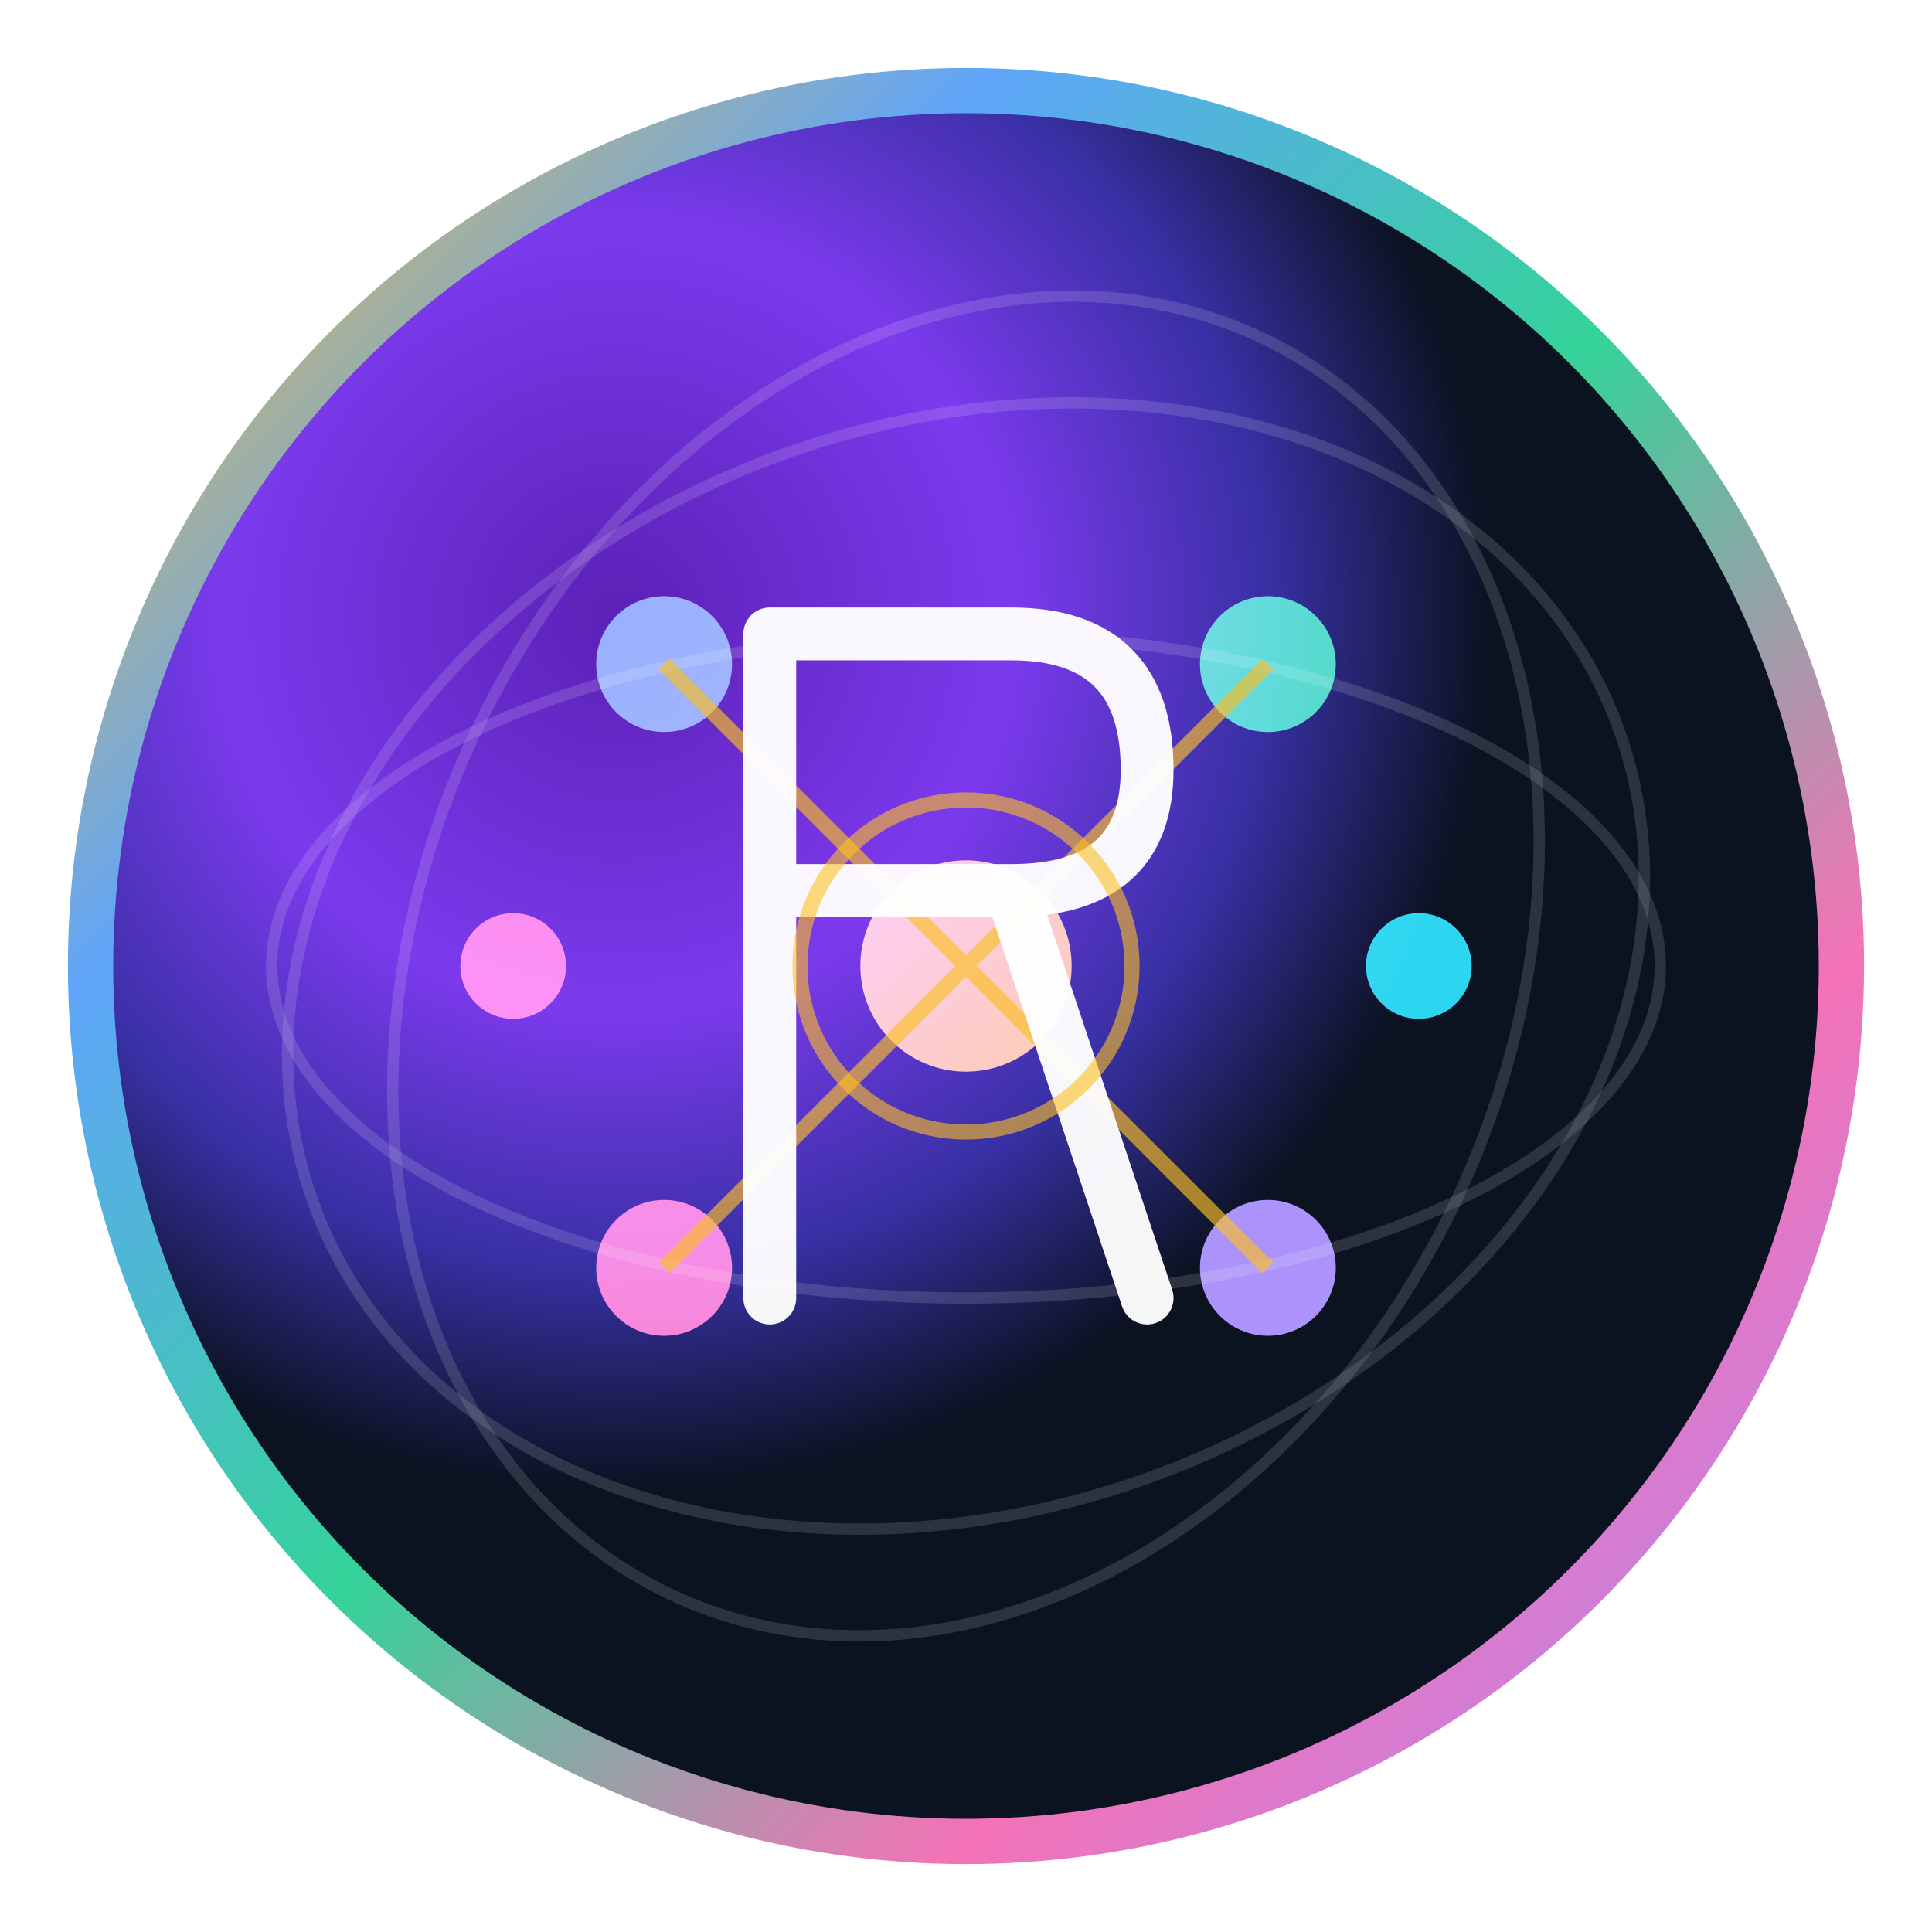
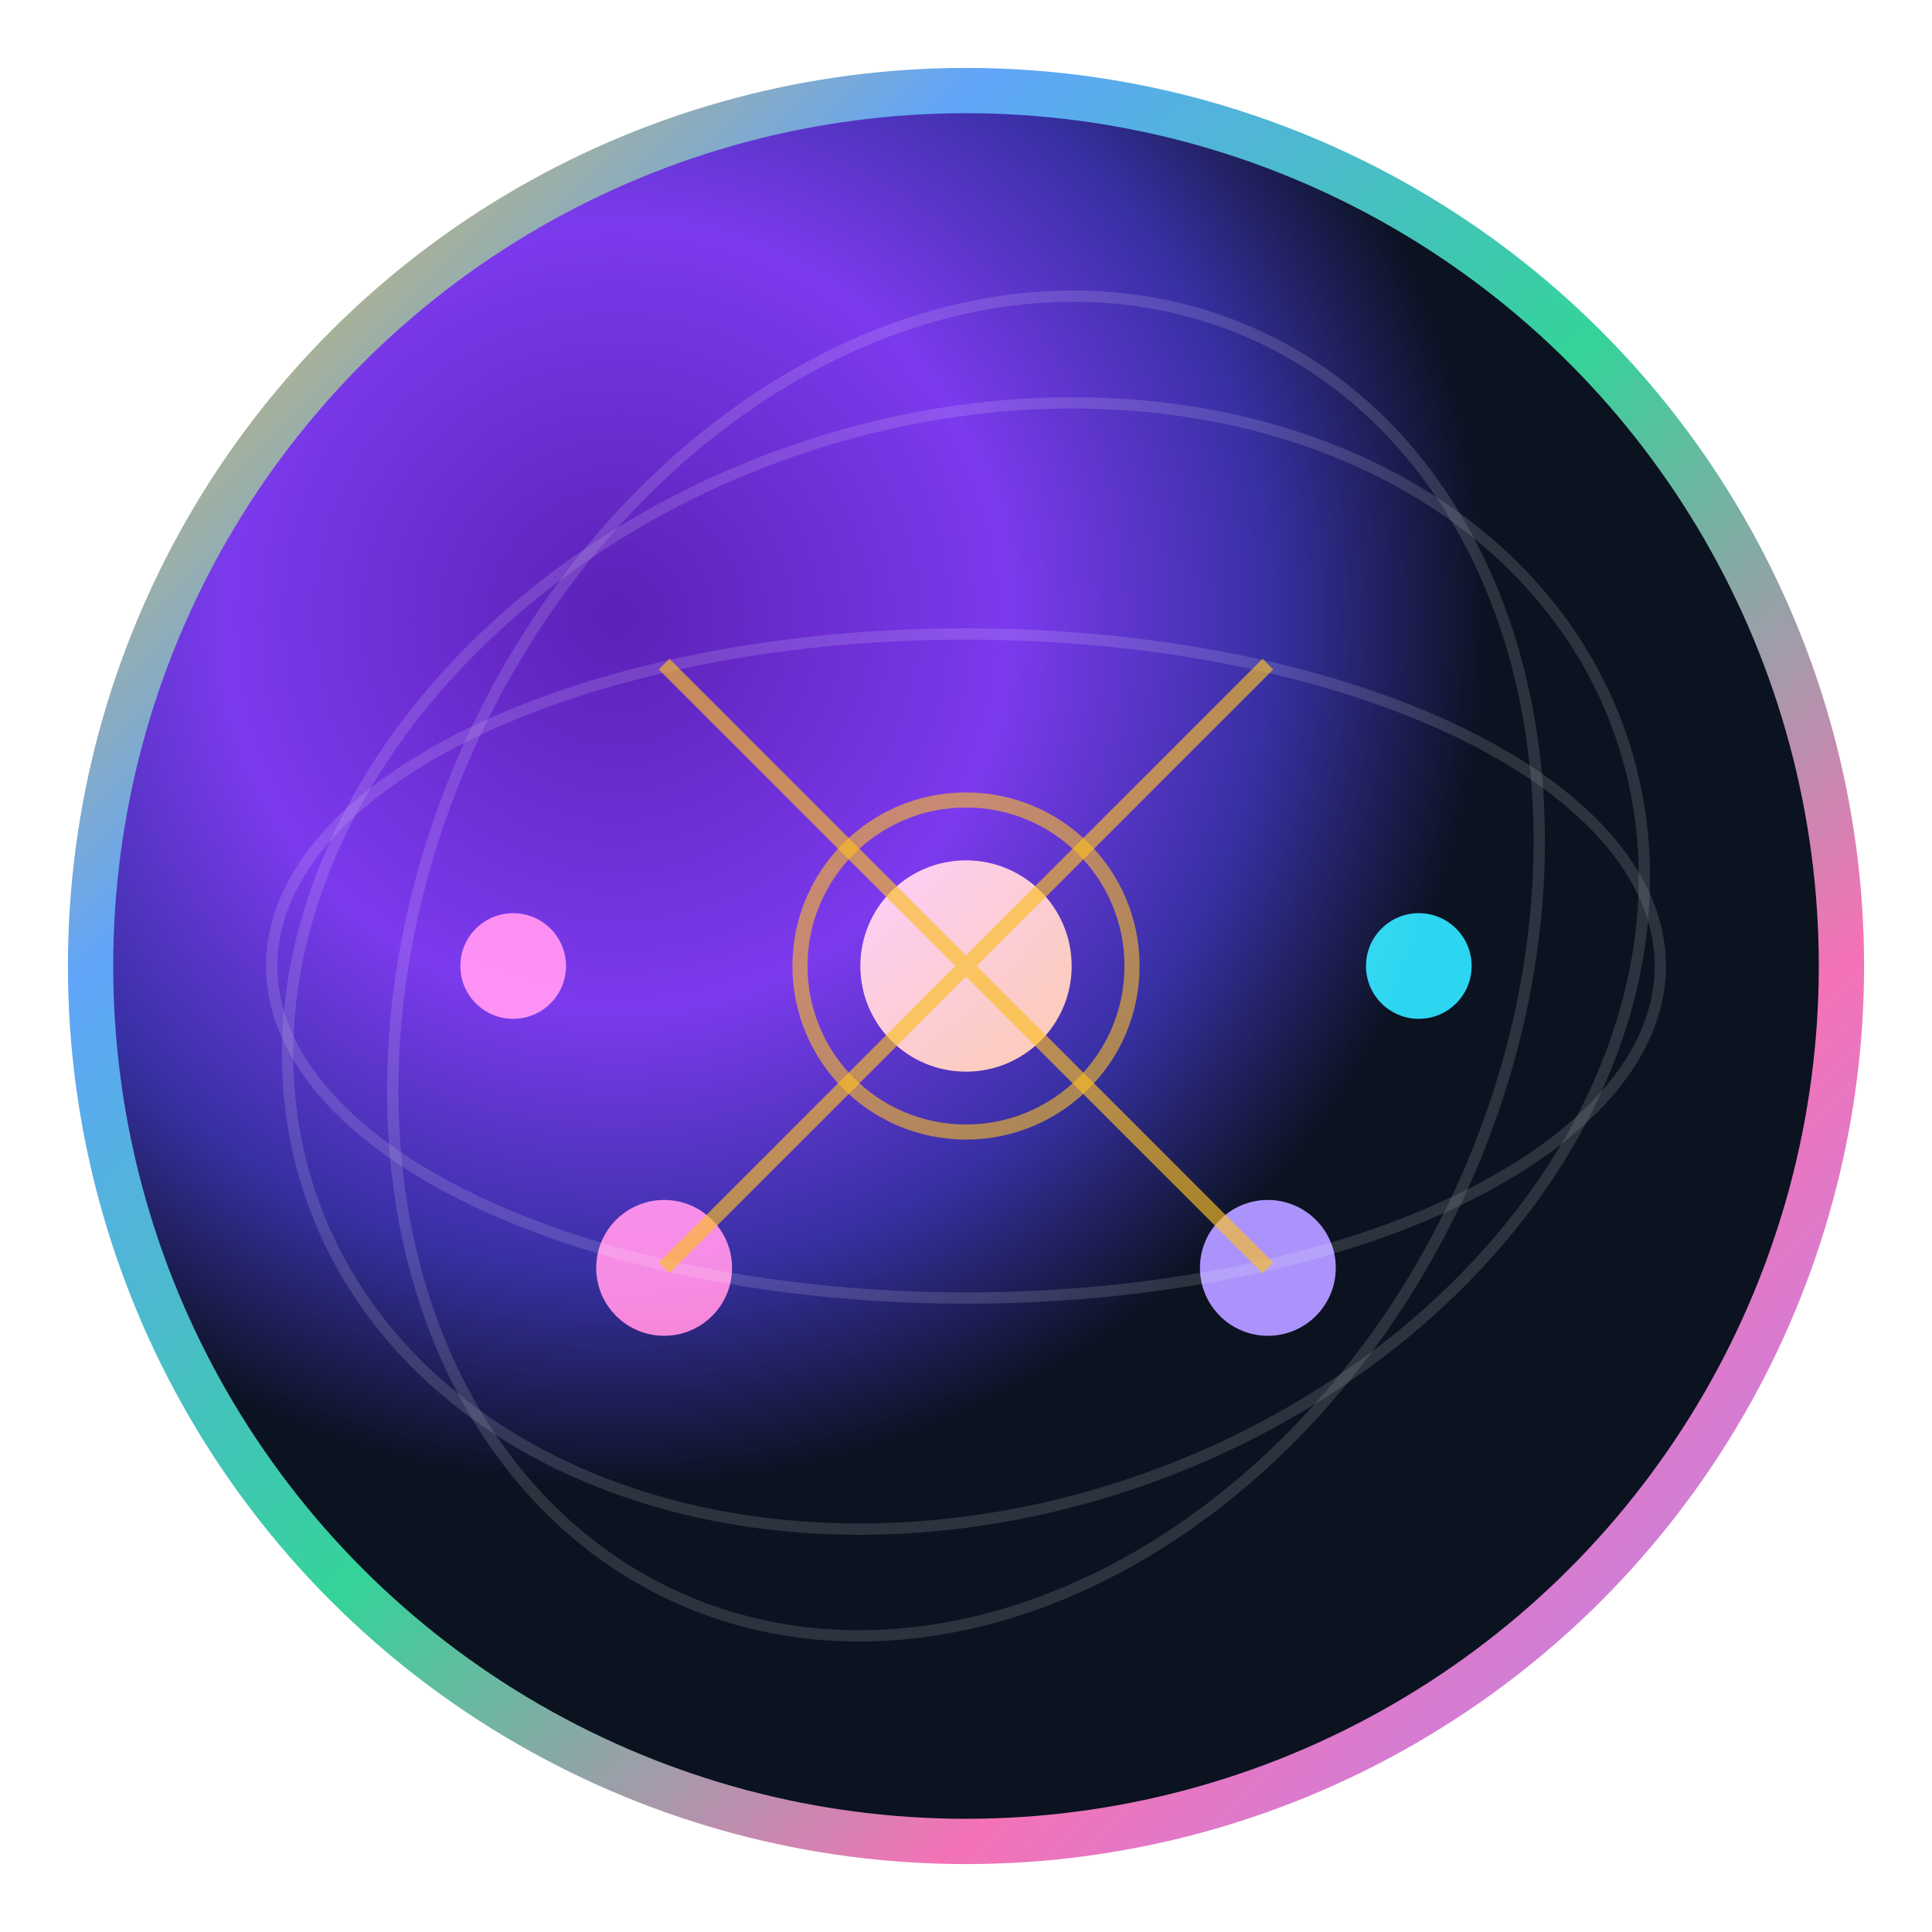
<svg xmlns="http://www.w3.org/2000/svg" width="256" height="256" viewBox="0 0 256 256" fill="none" role="img" aria-labelledby="title desc">
  <title id="title">Riyaan Cosmic AI Logo</title>
  <desc id="desc">A radiant cosmic sphere with network nodes and a stylized letter R, symbolizing orchestrated intelligence.</desc>
  <defs>
    <radialGradient id="bg" cx="0.3" cy="0.3">
      <stop offset="0%" stop-color="#5B21B6" />
      <stop offset="45%" stop-color="#7C3AED" />
      <stop offset="75%" stop-color="#3730A3" />
      <stop offset="100%" stop-color="#0B1220" />
    </radialGradient>
    <linearGradient id="ring" x1="0%" y1="0%" x2="100%" y2="100%">
      <stop offset="0%" stop-color="#FBBF24" />
      <stop offset="25%" stop-color="#60A5FA" />
      <stop offset="50%" stop-color="#34D399" />
      <stop offset="75%" stop-color="#F472B6" />
      <stop offset="100%" stop-color="#A78BFA" />
    </linearGradient>
    <filter id="softGlow" x="-50%" y="-50%" width="200%" height="200%">
      <feGaussianBlur in="SourceGraphic" stdDeviation="6" result="blur" />
      <feBlend in="SourceGraphic" in2="blur" mode="screen" />
    </filter>
  </defs>
  <circle cx="128" cy="128" r="116" fill="url(#bg)" stroke="url(#ring)" stroke-width="6" />
  <g opacity="0.55" stroke="rgba(255,255,255,0.25)" stroke-width="1.5">
    <ellipse cx="128" cy="128" rx="92" ry="44" />
    <ellipse cx="128" cy="128" rx="72" ry="92" transform="rotate(25 128 128)" />
    <ellipse cx="128" cy="128" rx="92" ry="72" transform="rotate(-20 128 128)" />
  </g>
  <g filter="url(#softGlow)">
    <circle cx="128" cy="128" r="14" fill="#FBBF24" />
-     <circle cx="88" cy="88" r="9" fill="#60A5FA" />
-     <circle cx="168" cy="88" r="9" fill="#34D399" />
    <circle cx="88" cy="168" r="9" fill="#F472B6" />
    <circle cx="168" cy="168" r="9" fill="#A78BFA" />
    <circle cx="68" cy="128" r="7" fill="#FB7185" />
    <circle cx="188" cy="128" r="7" fill="#22D3EE" />
  </g>
  <g stroke="#FBBF24" stroke-width="2" opacity="0.65">
    <line x1="128" y1="128" x2="88" y2="88" />
    <line x1="128" y1="128" x2="168" y2="88" />
    <line x1="128" y1="128" x2="88" y2="168" />
    <line x1="128" y1="128" x2="168" y2="168" />
  </g>
  <g transform="translate(128,128)" stroke="white" stroke-width="7" stroke-linecap="round" stroke-linejoin="round" fill="none">
-     <path d="M-26 -44 L-26 44 M-26 -44 L6 -44 Q24 -44 24 -26 Q24 -10 6 -10 L-26 -10 M6 -10 L24 44" opacity="0.96" />
-   </g>
+     </g>
  <circle cx="128" cy="128" r="22" fill="none" stroke="rgba(251,191,36,0.6)" stroke-width="2">
    <animate attributeName="r" values="22;30;22" dur="3s" repeatCount="indefinite" />
    <animate attributeName="opacity" values="0.6;0.2;0.6" dur="3s" repeatCount="indefinite" />
  </circle>
</svg>